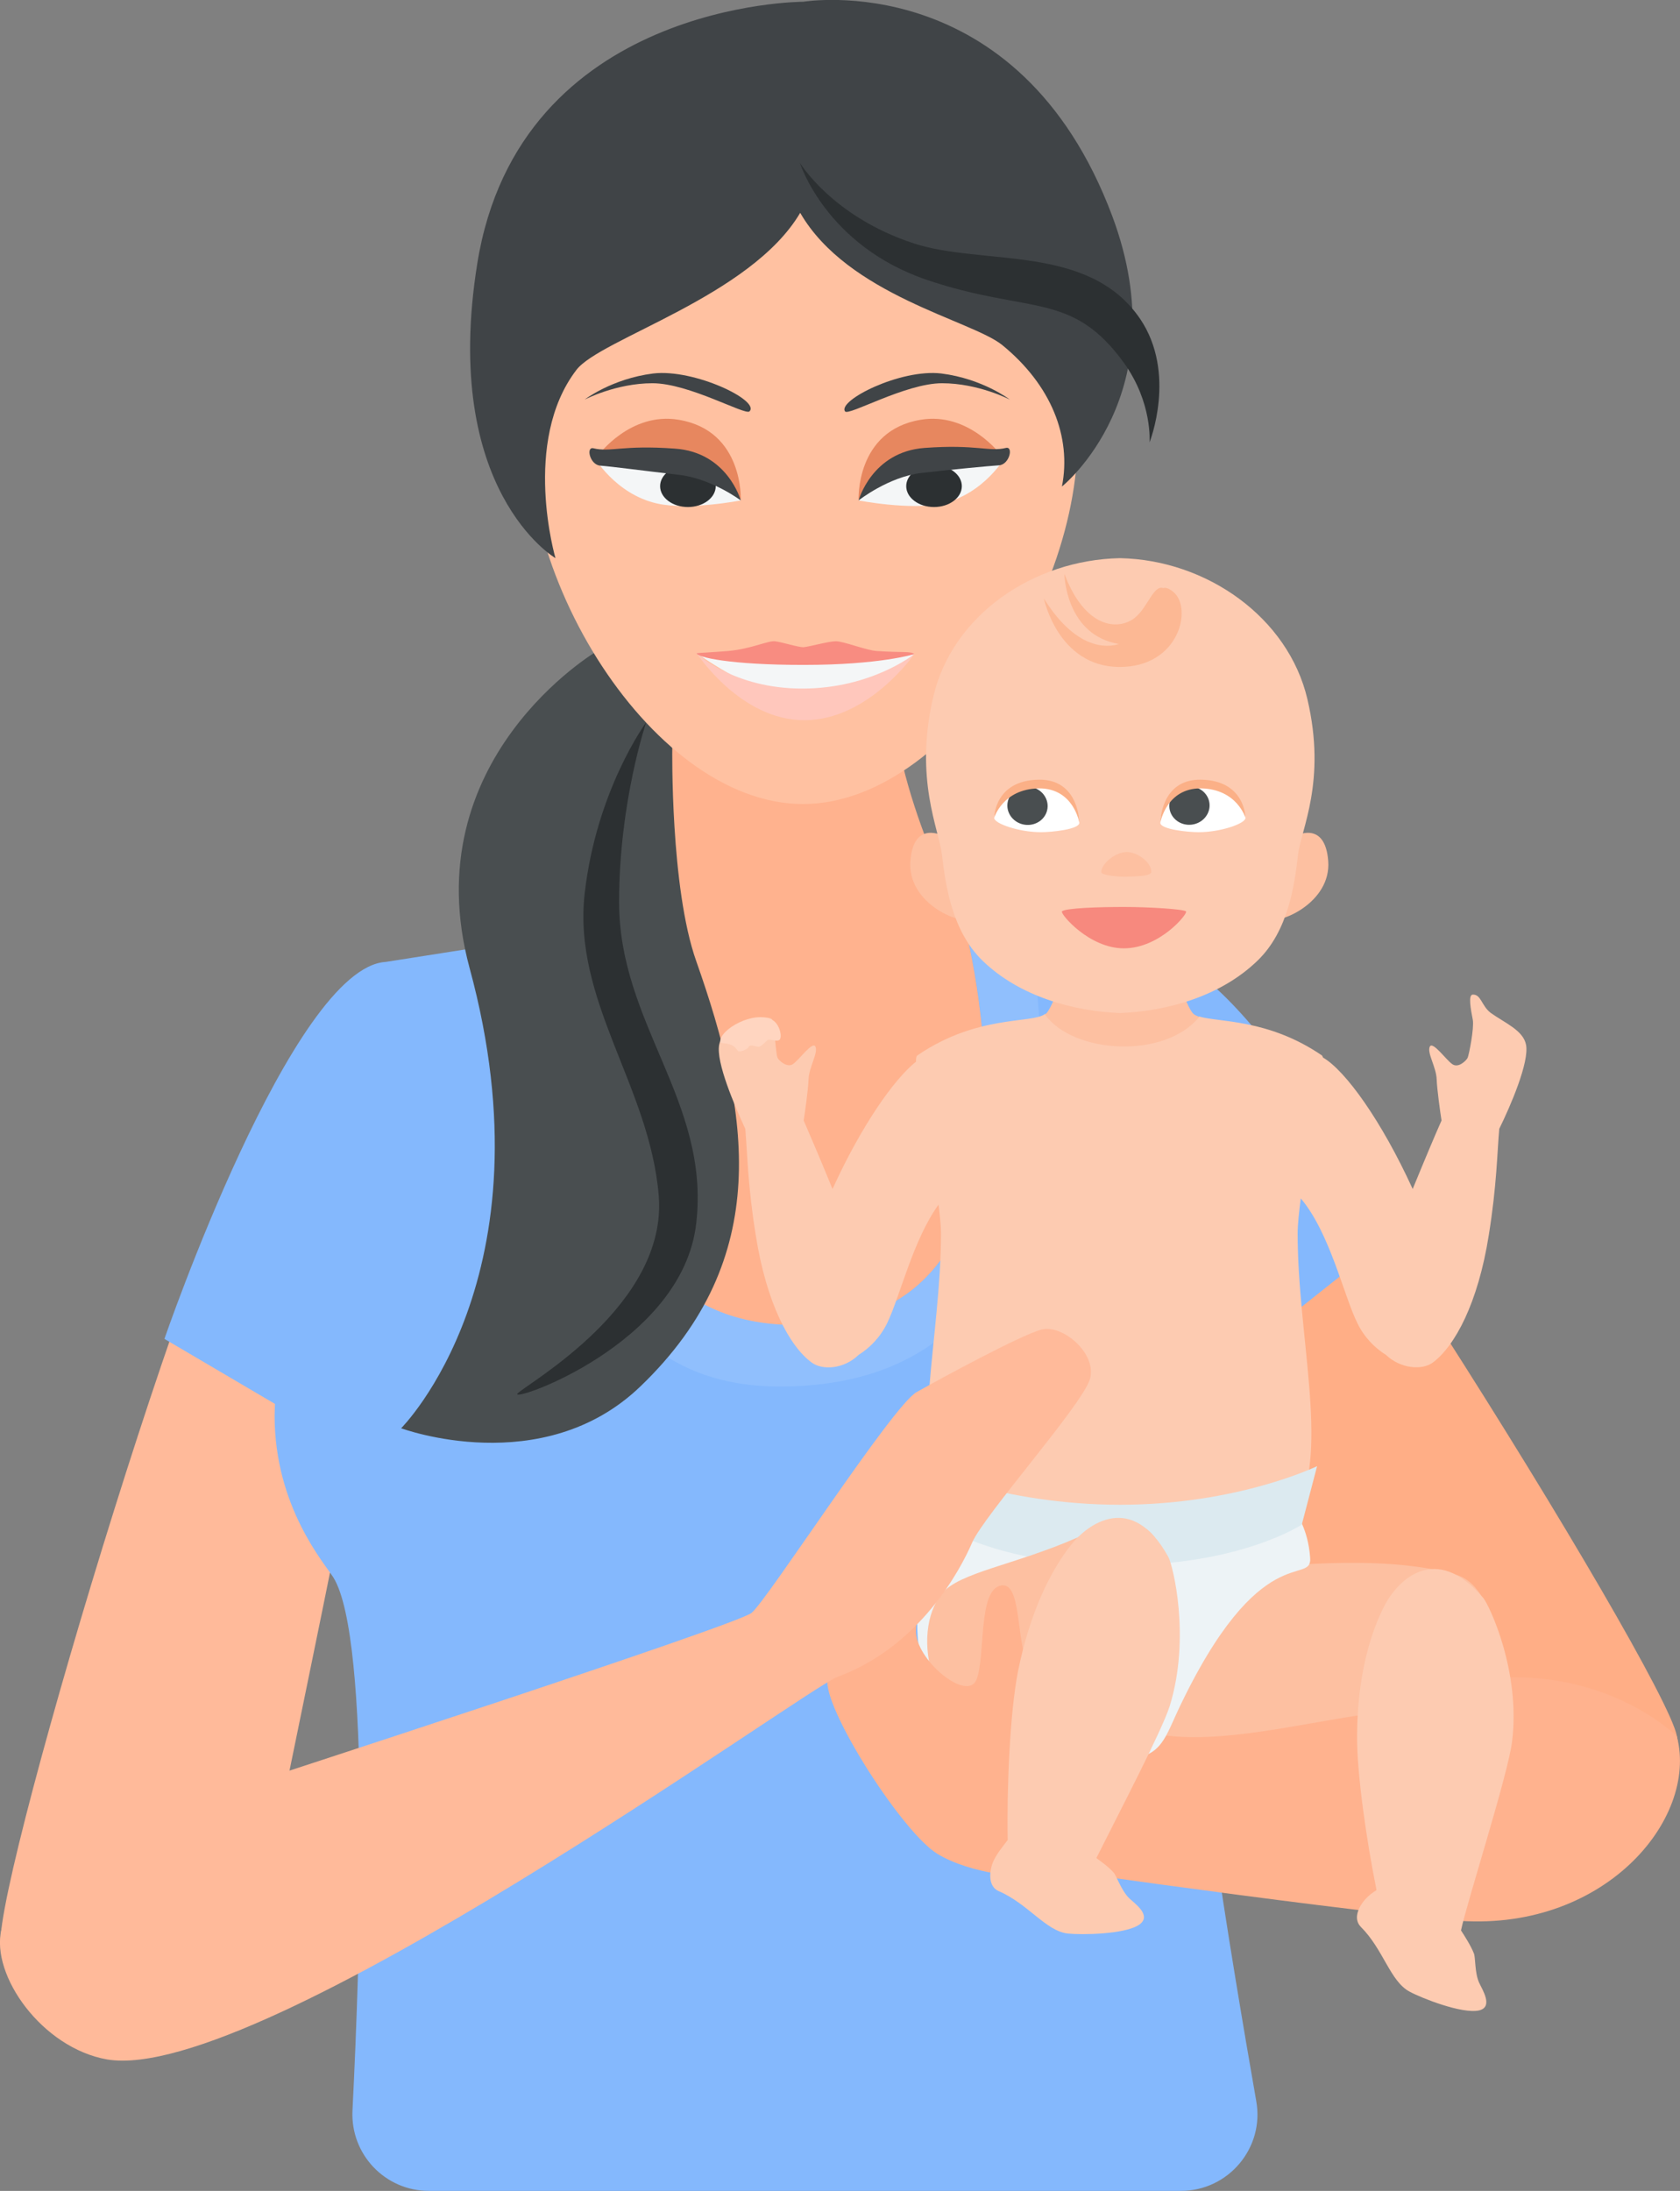
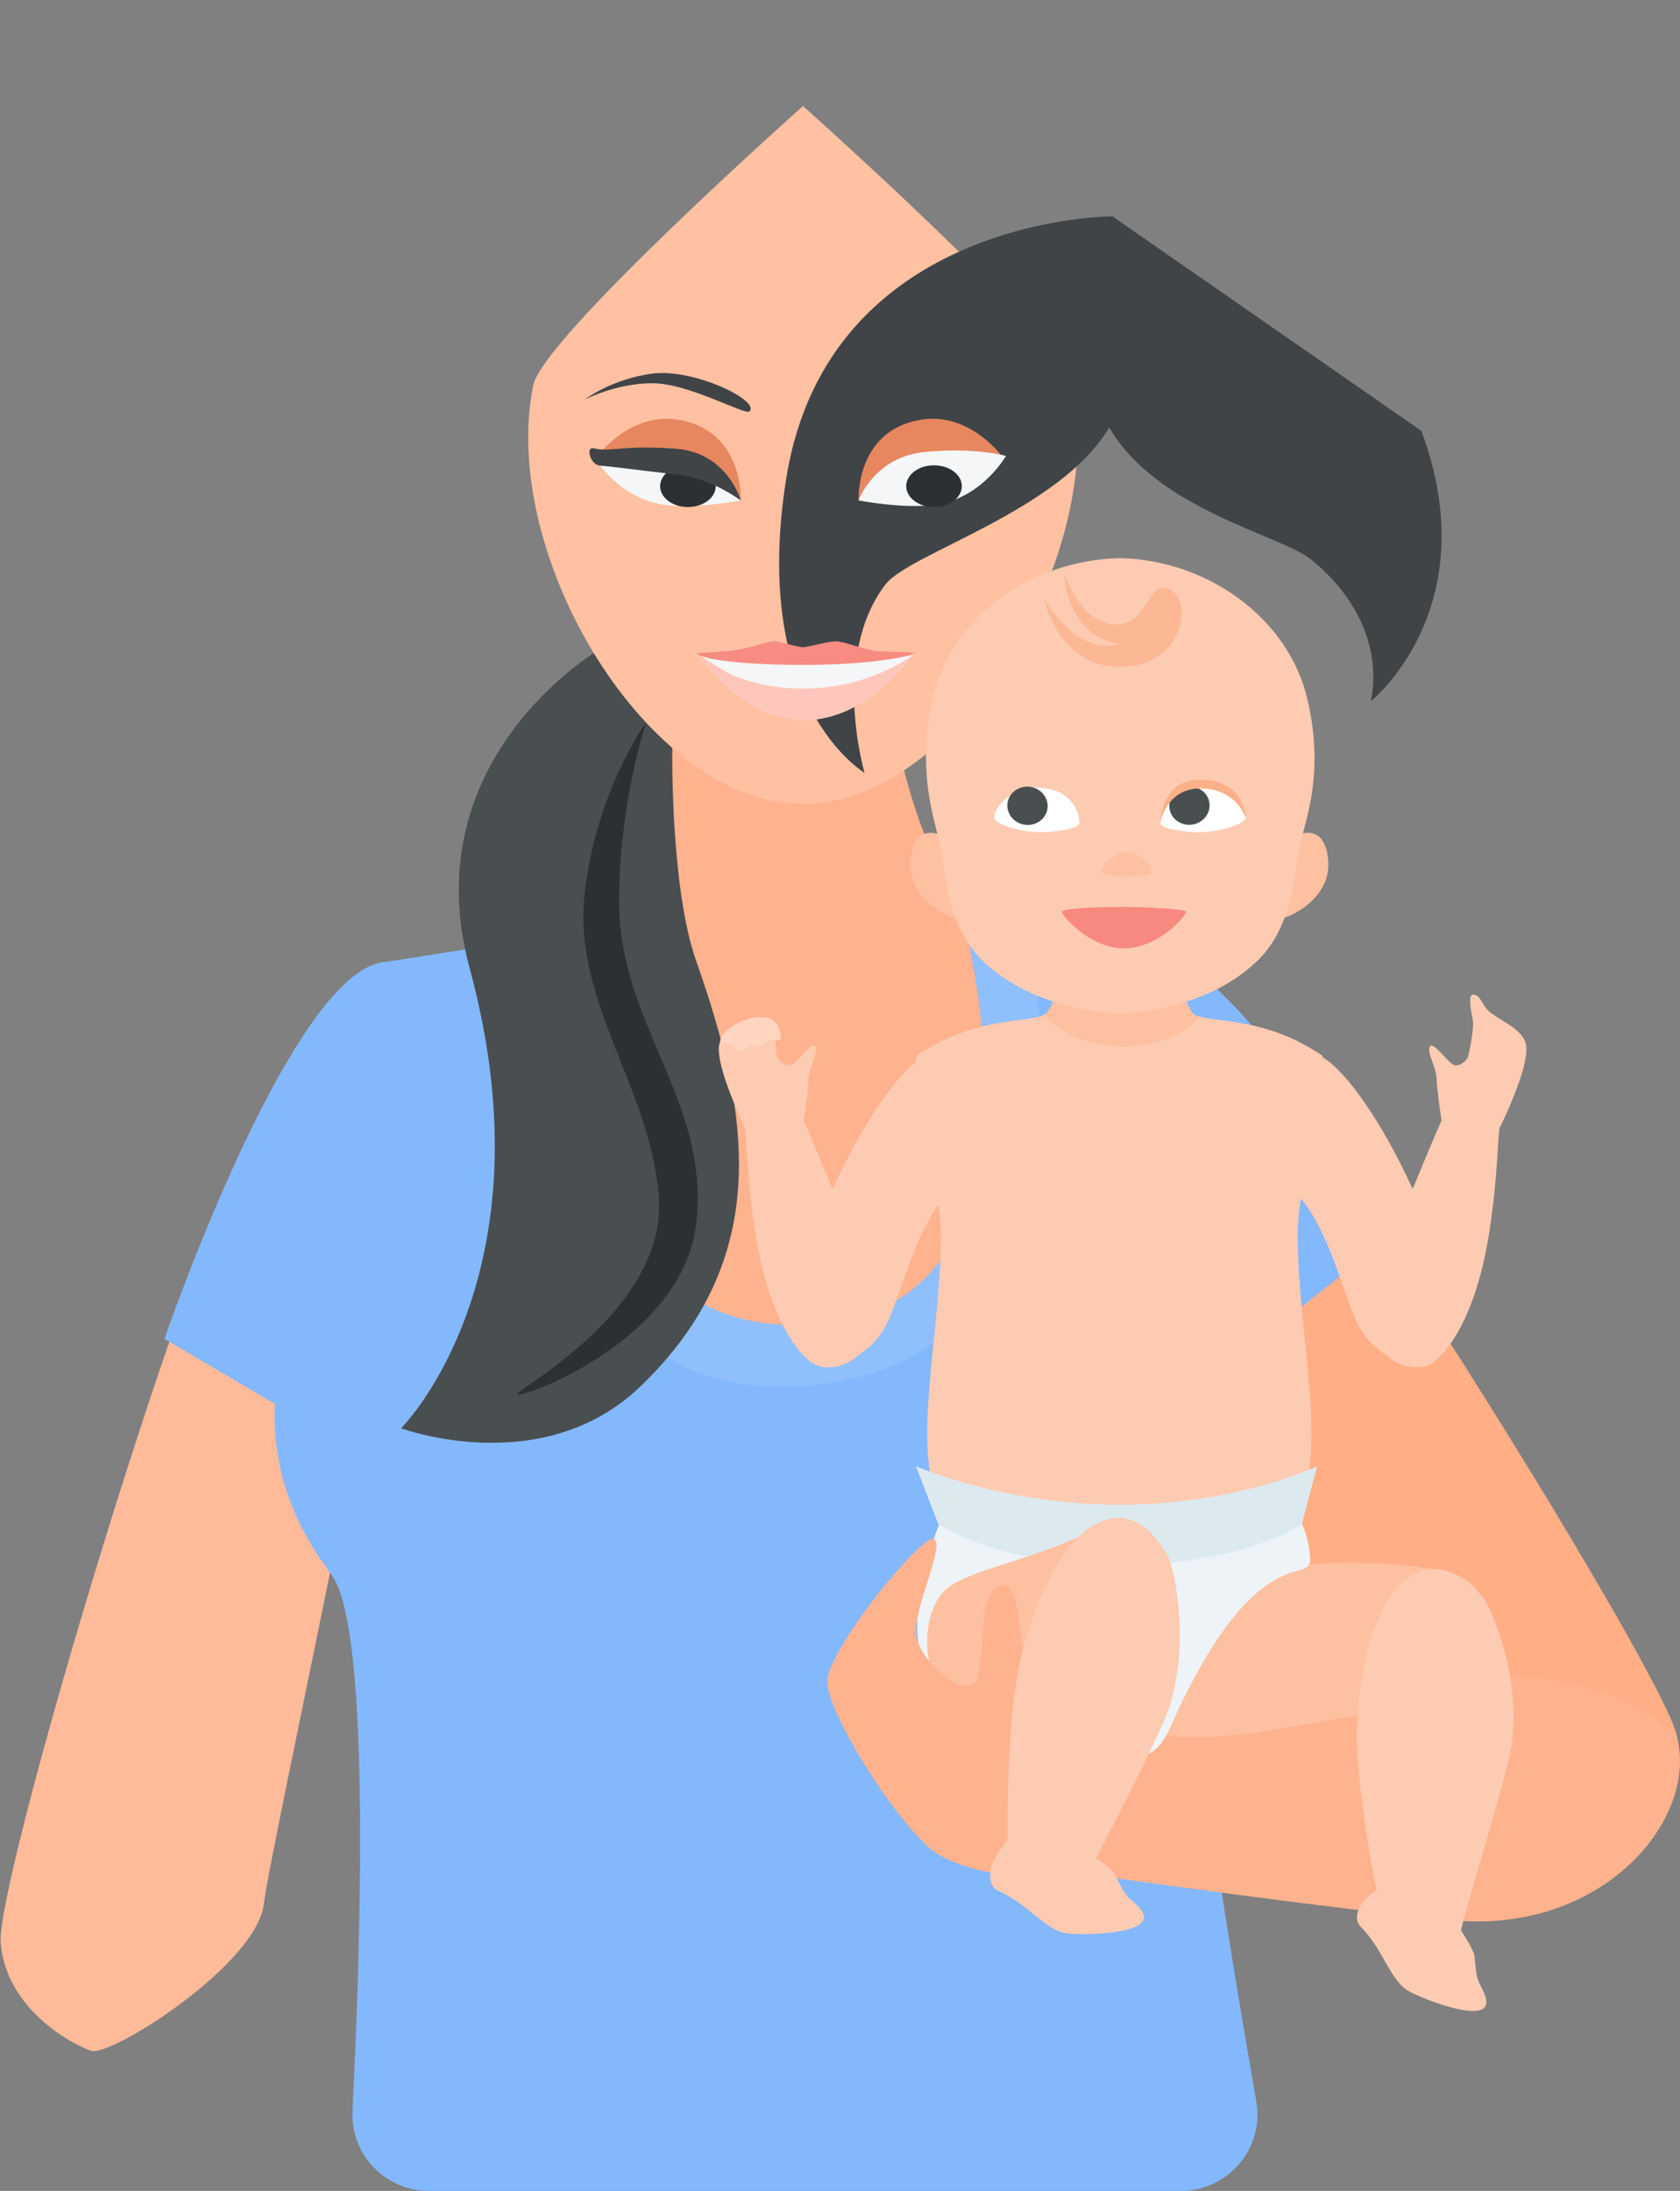
<svg xmlns="http://www.w3.org/2000/svg" id="Background" viewBox="0 0 483.3 630">
  <rect x="0" y="0" width="483.3" height="630" fill="#808080" stroke="none" />
  <style>.st0{fill:#FFB28E;} .st1{fill:#FFBA9A;} .st2{fill:#FFAE86;} .st3{fill:#84B8FD;} .st4{fill:#90BFFD;} .st5{fill:#494E50;} .st6{fill:#2C3032;} .st7{fill:#FFC1A1;} .st8{fill:#404447;} .st9{fill:#E7875F;} .st10{fill:#F4F6F7;} .st11{fill:#FDCBB1;} .st12{fill:#FDC0A1;} .st13{fill:#F7897E;} .st14{fill:#FFFFFF;} .st15{fill:#FBB087;} .st16{fill:#FCB894;} .st17{fill:#EDF3F6;} .st18{fill:#DCEAF0;} .st19{fill:#FFC7BC;} .st20{fill:#F88C81;} .st21{fill:#FFD5C0;}</style>
  <path class="st0" d="M344.1 567.8c-3.3-72.1-12.9-290.4-12.9-290.4l-53.9-12.2s-20.9-37.5-20.9-70c0-14.1-59.3-20.3-59.9-6.2-1.6 37.1-18.1 74.6-19.1 76.9l-15.5.1-46.6 17.8V602s42.3 12.8 93.7 21.3c51.3 8.5 144.4-18.3 144.4-18.3s-7.7-3.7-9.3-37.2z" />
  <path class="st1" d="M79 316.5C62.8 325.9-1.5 539.8.2 558.8c1.7 19 20.4 29 26 30.9 5.6 1.9 47.6-24.7 49.7-42.2 2.1-17.5 40-187.5 35.7-195.4-4.2-7.8-32.6-35.6-32.6-35.6z" />
  <path class="st2" d="M336.5 276.4c18 4.9 142.4 204 145.9 222.8 3.4 18.1-13.5 31.5-18.4 34.8-4.9 3.3-58-18.9-64.5-35.3-6.6-16.4-87.4-170.6-85.3-179.4 2.1-8.6 22.3-42.9 22.3-42.9z" />
  <path class="st3" d="M343.1 463c1.3-16.3 20.9-19.2 20.9-51.9 0-7.5-.9-16.1-2.3-25.2l38.3-30.4s-42.3-80.3-69.4-81.9l-53.3-8.3s31.7 117.5-50 115.8c-75.4-1.6-50-114.9-50-114.9L111 276.6C84.1 278.1 47.3 385 47.3 385l31.8 18.7c0 1.1-.1 2.3-.1 3.4 0 26.2 14.4 42.5 16.9 46.5 10.9 17.5 7.7 109.5 5.5 153.3-.6 12.6 9.4 23.1 22 23.1h216.3c13.7 0 24.1-12.4 21.7-25.8-7.2-41.1-20.1-118.8-18.3-141.2z" />
  <path class="st4" d="M227.4 381c-75.4-1.6-50-114.9-50-114.9l-16.3 2.6c-4.7 40.4-7.2 130 63.2 130 91.8 0 75.2-111.1 71.7-130.5l-18.6-2.9c0-.1 31.7 117.5-50 115.7z" />
  <path class="st5" d="M171.8 187.2s-53 31.1-36.7 91.2c24.1 88.6-19.7 132.3-19.7 132.3s40.7 15.1 68.9-12.1c38.3-36.8 31.4-78.6 16-122.2-7.5-21.1-6.9-61.3-6.9-61.3l-21.6-27.9z" />
  <path class="st6" d="M185.9 207.7s-7.8 22.9-7.8 51.7c0 35.1 26.2 57.3 22.2 92.3-3.9 35-54.2 52-51.4 49 2.9-3 43.2-25.4 40.6-56.9-2.6-31.5-24.8-55.9-21.3-86.9 3.4-29.8 17.7-49.2 17.7-49.2z" />
  <path class="st7" d="M308.6 110.8C305.8 97 231 30.5 231 30.5s-74.8 66.5-77.6 80.3c-9.9 48.9 33 120.4 77.6 120.4 44.6 0 87.5-71.6 77.6-120.4z" />
-   <path class="st8" d="M320 62.2C293-9.9 231.1.5 231.1.5s-81.7 0-93.8 75.3c-10.5 65.4 22.5 84.7 22.5 84.7s-9.8-33.4 6-54.1c6.8-9 50.2-21.1 64.4-45.2 13.7 23.7 49.3 30.9 58.1 38 14.1 11.5 20 26.4 17.2 40.7-.1.1 33.5-26.7 14.5-77.7z" />
+   <path class="st8" d="M320 62.2s-81.7 0-93.8 75.3c-10.5 65.4 22.5 84.7 22.5 84.7s-9.8-33.4 6-54.1c6.8-9 50.2-21.1 64.4-45.2 13.7 23.7 49.3 30.9 58.1 38 14.1 11.5 20 26.4 17.2 40.7-.1.1 33.5-26.7 14.5-77.7z" />
  <path class="st8" d="M215.6 118.3c-1.2 1.2-17.4-8.1-27.9-8.1s-19.5 4.7-19.5 4.7 7.8-6 19.7-7.5c11.8-1.4 30.9 7.8 27.7 10.9zM243.1 118.3c1 1.4 17.4-8.1 27.9-8.1s19.5 4.7 19.5 4.7-7.8-6-19.7-7.5c-11.8-1.4-29.9 7.8-27.7 10.9z" />
-   <path class="st6" d="M230.1 46.8s7.4 23.8 36.6 33.7c29.3 9.9 41.6 3.1 56.6 23.8 8.3 11.5 7.4 22.9 7.4 22.9s7.9-19.8-2.7-35.5C313.2 70 283 76.5 262.9 70c-23.5-7.7-32.8-23.2-32.8-23.2z" />
  <path class="st9" d="M213.1 143.9s1-20.1-17.9-23.2c-13.8-2.3-23 10.1-23 10.1l40.9 13.1zM247 143.9s-1-20.1 17.9-23.2c13.8-2.3 23 10.1 23 10.1L247 143.9z" />
  <path class="st10" d="M213.1 143.9s-4.4-12.4-18.8-13.9c-14.4-1.6-23.6 1.1-23.6 1.1s6.2 11 18.4 13.7c9.1 2 24-.9 24-.9z" />
  <ellipse class="st6" cx="197.9" cy="139.8" rx="8" ry="6" />
  <path class="st8" d="M213.1 143.9s-3.8-13.9-19-14.9c-15-1.1-18.5 1.1-23.4-.1-2.2-.5-1 4.8 2 5 2.9.2 12.7 1.5 22.3 2.6 9.6 1 18.1 7.4 18.1 7.4z" />
  <path class="st10" d="M247 143.9s4.4-12.4 18.8-13.9 23.6 1.1 23.6 1.1-6.2 11-18.4 13.7c-9.1 2-24-.9-24-.9z" />
  <ellipse class="st6" cx="268.7" cy="139.8" rx="8" ry="6" />
-   <path class="st8" d="M247 143.9s3.8-14 19-15.1c15-1.1 18.5 1.2 23.4 0 2.2-.5 1 4.8-2 5-2.9.2-12.7 1.1-22.3 2.2-9.5 1.1-18.1 7.9-18.1 7.9z" />
  <path class="st0" d="M482.4 499.3s-17.1-17.3-47.7-17c-30.6.2-147.7 20.6-147.7 20.6l-4.9 31.7s93.1 13.6 136 17.6c42.9 3.9 70.6-28.9 64.3-52.9z" />
  <path class="st11" d="M439 300.4c-.8-4.1-6-6.2-10.1-9.1-2.7-2-2.8-5.4-5.2-5.3-1.4 0-.6 4.2 0 7.3.4 2.4-1.1 10-1.5 10.9-.5.9-2.7 3-4.4 1.8-1.7-1.1-5.7-6.8-6.5-5-.8 1.8 1.9 5.9 2 9.4.1 2.8 1 9.3 1.4 11.8-1.7 3.8-4.9 11.4-8.3 19.7-9-19.7-19.4-34.1-25.8-37.8-.1-.3-.2-.5-.3-.6-15.5-10.6-29.8-9.5-35.3-11.2-13 9.5-28.6 3.7-44.4-.7-3.8 2.8-19.5.1-36.7 11.9-.3.2-.4.8-.4 1.8-6.4 5.1-15.8 18.6-24 36.6-3.4-8.3-6.6-15.8-8.3-19.7.4-2.5 1.3-9 1.4-11.8.1-3.5 2.8-7.6 2-9.4-.8-1.8-4.7 3.8-6.5 5-1.7 1.1-4-1-4.4-1.8-.5-.9-.9-8.6-1.5-10.9-.6-2-13.9.2-15.3 7.1-1 5 4.5 17.7 7.5 24.2.6 6.8.7 16.3 3 30.5 3.1 19.8 9.8 32.1 16.1 36.7 3.1 2.3 9.3 1.9 13.5-2.2 3.2-2 6.2-5 8.2-9.1 3.6-7.3 7.4-23.9 14.8-34.1.4 3.2.7 6.1.7 8.3 0 29.4-8.9 62 0 78.9 6 11.5 48.7 13.9 51.2 14h.2c2.5-.1 45.2-2.6 51.2-14 8.9-17 0-49.6 0-78.9 0-2.6.4-6.1.9-10.1 8.4 9.9 12.4 28.1 16.3 35.9 2 4.1 5 7.1 8.2 9.1 4.2 4 10.4 4.5 13.5 2.2 6.3-4.7 13-17 16.1-36.7 2.3-14.3 2.4-23.7 3-30.5 3.2-6.5 8.7-19.2 7.7-24.2z" />
  <path class="st12" d="M309.4 460s72.8-18 109.7-7.1c6.1 1.8 10.7 10.4 10.1 18.4-.6 7.1-10.3 19.7-18.1 19.9-24.9.6-54.1 10.9-76.9 7.7-10.7-1.5-24.8-38.9-24.8-38.9zM382.1 247.6c-.9-12.1-9.7-7.1-9.7-7.1s-2.7 5.6-5 11.3l-92.1-3c-1.9-4.5-3.7-8.3-3.7-8.3s-8.8-5-9.7 7.1c-.9 12.1 14.1 18.3 17.3 16.7 1.4-.7 0-5.7-2-10.9l31.4 17.7s-4.6 16.8-7.5 20.2c-.1.1-.3.3-.5.4 8 11.3 34.4 13 44.4.7-.8-.3-1.5-.6-1.9-1.1-2.8-3.4-7.5-20.2-7.5-20.2l29.7-13.6c-1.1 3.5-1.6 6.3-.5 6.8 3.2 1.6 18.2-4.7 17.3-16.7z" />
  <path class="st11" d="M376.1 201c-5.5-23.4-28.9-40-53.9-40.5-25 .5-48.2 16.4-53.7 39.8-5.6 23.8 1.7 38.3 2.5 45.6 1 8.5 2.8 21.7 11.6 30.3 10.7 10.4 26.3 14.6 39.6 15.1 13.3-.5 28.9-4.7 39.6-15.1 8.8-8.5 10.6-21.7 11.6-30.3.8-7.3 8.3-21.1 2.7-44.9z" />
  <path class="st13" d="M305.5 262.1c.7-1 11-1.3 17.8-1.3 6.8 0 17.4.6 17.9 1.3.5.7-7.6 10.6-17.9 10.6-10 0-18.3-9.9-17.8-10.6z" />
  <path class="st14" d="M310.5 236.6c0-4.6-3.9-10.1-12-10.1-6.7 0-12.5 4.9-12.5 8.7 0 1.6 7.1 4.1 13.5 4.1 3 0 11-.8 11-2.7z" />
  <ellipse transform="rotate(7.498 295.524 231.61)" class="st5" cx="295.6" cy="231.7" rx="5.8" ry="5.5" />
-   <path class="st15" d="M310.5 236.6s0-12.6-11.7-12.4c-12.8.2-12.8 11-12.8 11s2.4-8.3 12.8-8.5c10.1-.1 11.7 9.9 11.7 9.9z" />
  <path class="st14" d="M333.8 236.6c0-4.6 3.9-10.1 12-10.1 6.7 0 12.5 4.9 12.5 8.7 0 1.6-7.1 4.1-13.5 4.1-3 0-11-.8-11-2.7z" />
  <ellipse transform="rotate(172.502 342.24 231.68)" class="st5" cx="342.3" cy="231.7" rx="5.8" ry="5.5" />
  <path class="st15" d="M333.8 236.6s0-12.6 11.7-12.4c12.8.2 12.8 11 12.8 11s-2.4-8.3-12.8-8.5c-10-.1-11.7 9.9-11.7 9.9z" />
  <path class="st16" d="M337.4 170.1c-1.1-.9-2-1.2-2.8-1-2.8-.9-4.4 5.6-8.2 8.6-4.6 3.6-14.2 3.2-20.2-12.7 0 0 .2 16.5 14.3 19.9.5.1.9.2 1.4.3-5.7 1.7-13.8-.6-21.6-13.1 0 0 4 19.5 21.6 19.7 17.6.1 21.3-17.3 15.5-21.7z" />
  <path class="st17" d="M376.9 447.9c-.6-8.4-4.1-12.8-4.1-12.8-21.8 11.7-50.6 12.8-50.6 12.8s-28.8-1.1-50.6-12.8c0 0-13.4 27.6-4.9 47.1 11 25.3 44.1 23.7 55.5 23.7 11.5 0 12.6-5.3 16.6-13.9 23.7-50.4 38.8-35.7 38.1-44.1z" />
  <path class="st18" d="M269.9 438.2l-6.4-16.6s24.8 11.1 58.7 11.1c33.9 0 56.7-11.1 56.7-11.1l-4.4 16.8s-17.5 11.7-52.6 11.7-52-11.9-52-11.9z" />
  <path class="st12" d="M324.1 245c-3.1 0-7.3 3.3-7.3 5.8 0 .9 5.2 1.4 7.3 1.3 1.8-.1 7.1 0 7.1-1.4 0-2.8-4-5.7-7.1-5.7z" />
  <path class="st11" d="M426.7 459.5c-13.8-16.2-24.6-5-28.3 2-4.2 8-7.9 20.6-8 37.4-.1 11.2 2.8 30.8 5.6 44.6-1.1.7-2.2 1.5-3.1 2.5-2.3 2.5-3.6 5.9-1.4 8.1 6.5 6.5 8.4 15.6 14 18.6 3.3 1.8 15.1 6.5 20 5.4 4.2-1 .9-6 0-8-1.3-2.9-1-7.3-1.5-8.4-.9-2.3-2.8-5.2-3.7-6.6 1.6-7.8 13.6-45 14.7-54.4 2.5-20.1-6.6-39.2-8.3-41.2z" />
  <path class="st12" d="M270.9 458.3c5-6.2 20.9-8.2 39.1-16.2 5.8-2.5 16-6.9 21.4-1 4.8 5.2 7.5 21 2.3 26.8-16.5 18.6-16.4 41-41.5 35.3-25.4-5.7-30.3-33.7-21.3-44.9z" />
  <path class="st0" d="M304.1 504.2s.9-16-5.9-21.5-3.3-27.8-10.1-26.8c-6.9 1-4.5 20.4-7.2 27.1-2.7 6.6-17.8-5.9-17.4-14.3.3-8.4 8.5-25 5.1-26.2-3.5-1.2-30.5 31.7-30.6 41.1 0 9.5 21.8 43.5 31.7 49.5s25 6.6 25 6.6l9.4-35.5z" />
  <path class="st11" d="M336.1 447.7c-10.4-18.9-23.2-9.6-28.1-3.3-5.7 7.2-11.7 19.2-15.1 36-2.4 12-3.3 34.4-3 48.7-1.6 2.1-3.3 4.1-4.3 6.5-1.2 3.2-1.1 7 1.7 8.2 8.4 3.6 13.6 11.5 19.9 12.2 3.8.4 16.5.3 20.6-2.6 3.6-2.6-1.3-6-2.9-7.5-2.3-2.2-3.7-6.5-4.5-7.4-1.4-1.6-3.6-3.2-5-4.2 6.6-13.2 18.8-36.5 21.1-43.7 6.1-19.8.9-40.6-.4-42.9z" />
-   <path class="st1" d="M.4 554.9C4 540 23.8 528.4 50.5 519.8c26.7-8.6 161.2-52.4 165.7-56 4.5-3.6 40.6-59.7 47.5-63.5 6.9-3.9 30.1-16.5 36-18 6-1.5 16.1 7 13.8 14.4-2.3 7.4-30.3 38.9-33.8 46.8-3.4 7.9-15.1 30-38.8 38.7-9.4 3.5-166.3 117.4-210.1 110C12.1 588.9-2.7 568 .4 554.9z" />
  <path class="st10" d="M200.4 187.8l31.3 2 31.3-1.7s-15.1 13.7-29.3 13.7c-14.2 0-33.3-14-33.3-14z" />
  <path class="st19" d="M200.4 187.8s12.5 19.3 31 19.3 31.6-19 31.6-19-12.3 9.9-32.2 9.9c-20 0-30.4-10.2-30.4-10.2z" />
  <path class="st20" d="M200.4 187.8c0 1.2 9.6 3.4 30.8 3.4 22 0 31.8-3.1 31.8-3.1-.8-.9-3.6-.4-10.8-.9-3-.2-9.5-2.8-11.7-2.8-2.2 0-7.3 1.5-9.3 1.7-1.4.1-6.3-1.5-8.3-1.7-2-.2-6.8 2.2-13.4 2.8-5.1.4-9.1.6-9.1.6z" />
  <path class="st21" d="M222.2 293.3c2.2 1.2 3 5.3 1.9 5.8-1 .5-2.7-.5-3.3 0-.7.5-1.9 2.1-2.8 1.9-.9-.2-2.3-.7-2.6 0-.2.7-2.7 1.8-3.2 1.1-1.8-2.9-5-1.6-5-2.6-.1-3.5 9.7-9.1 15-6.2z" />
</svg>